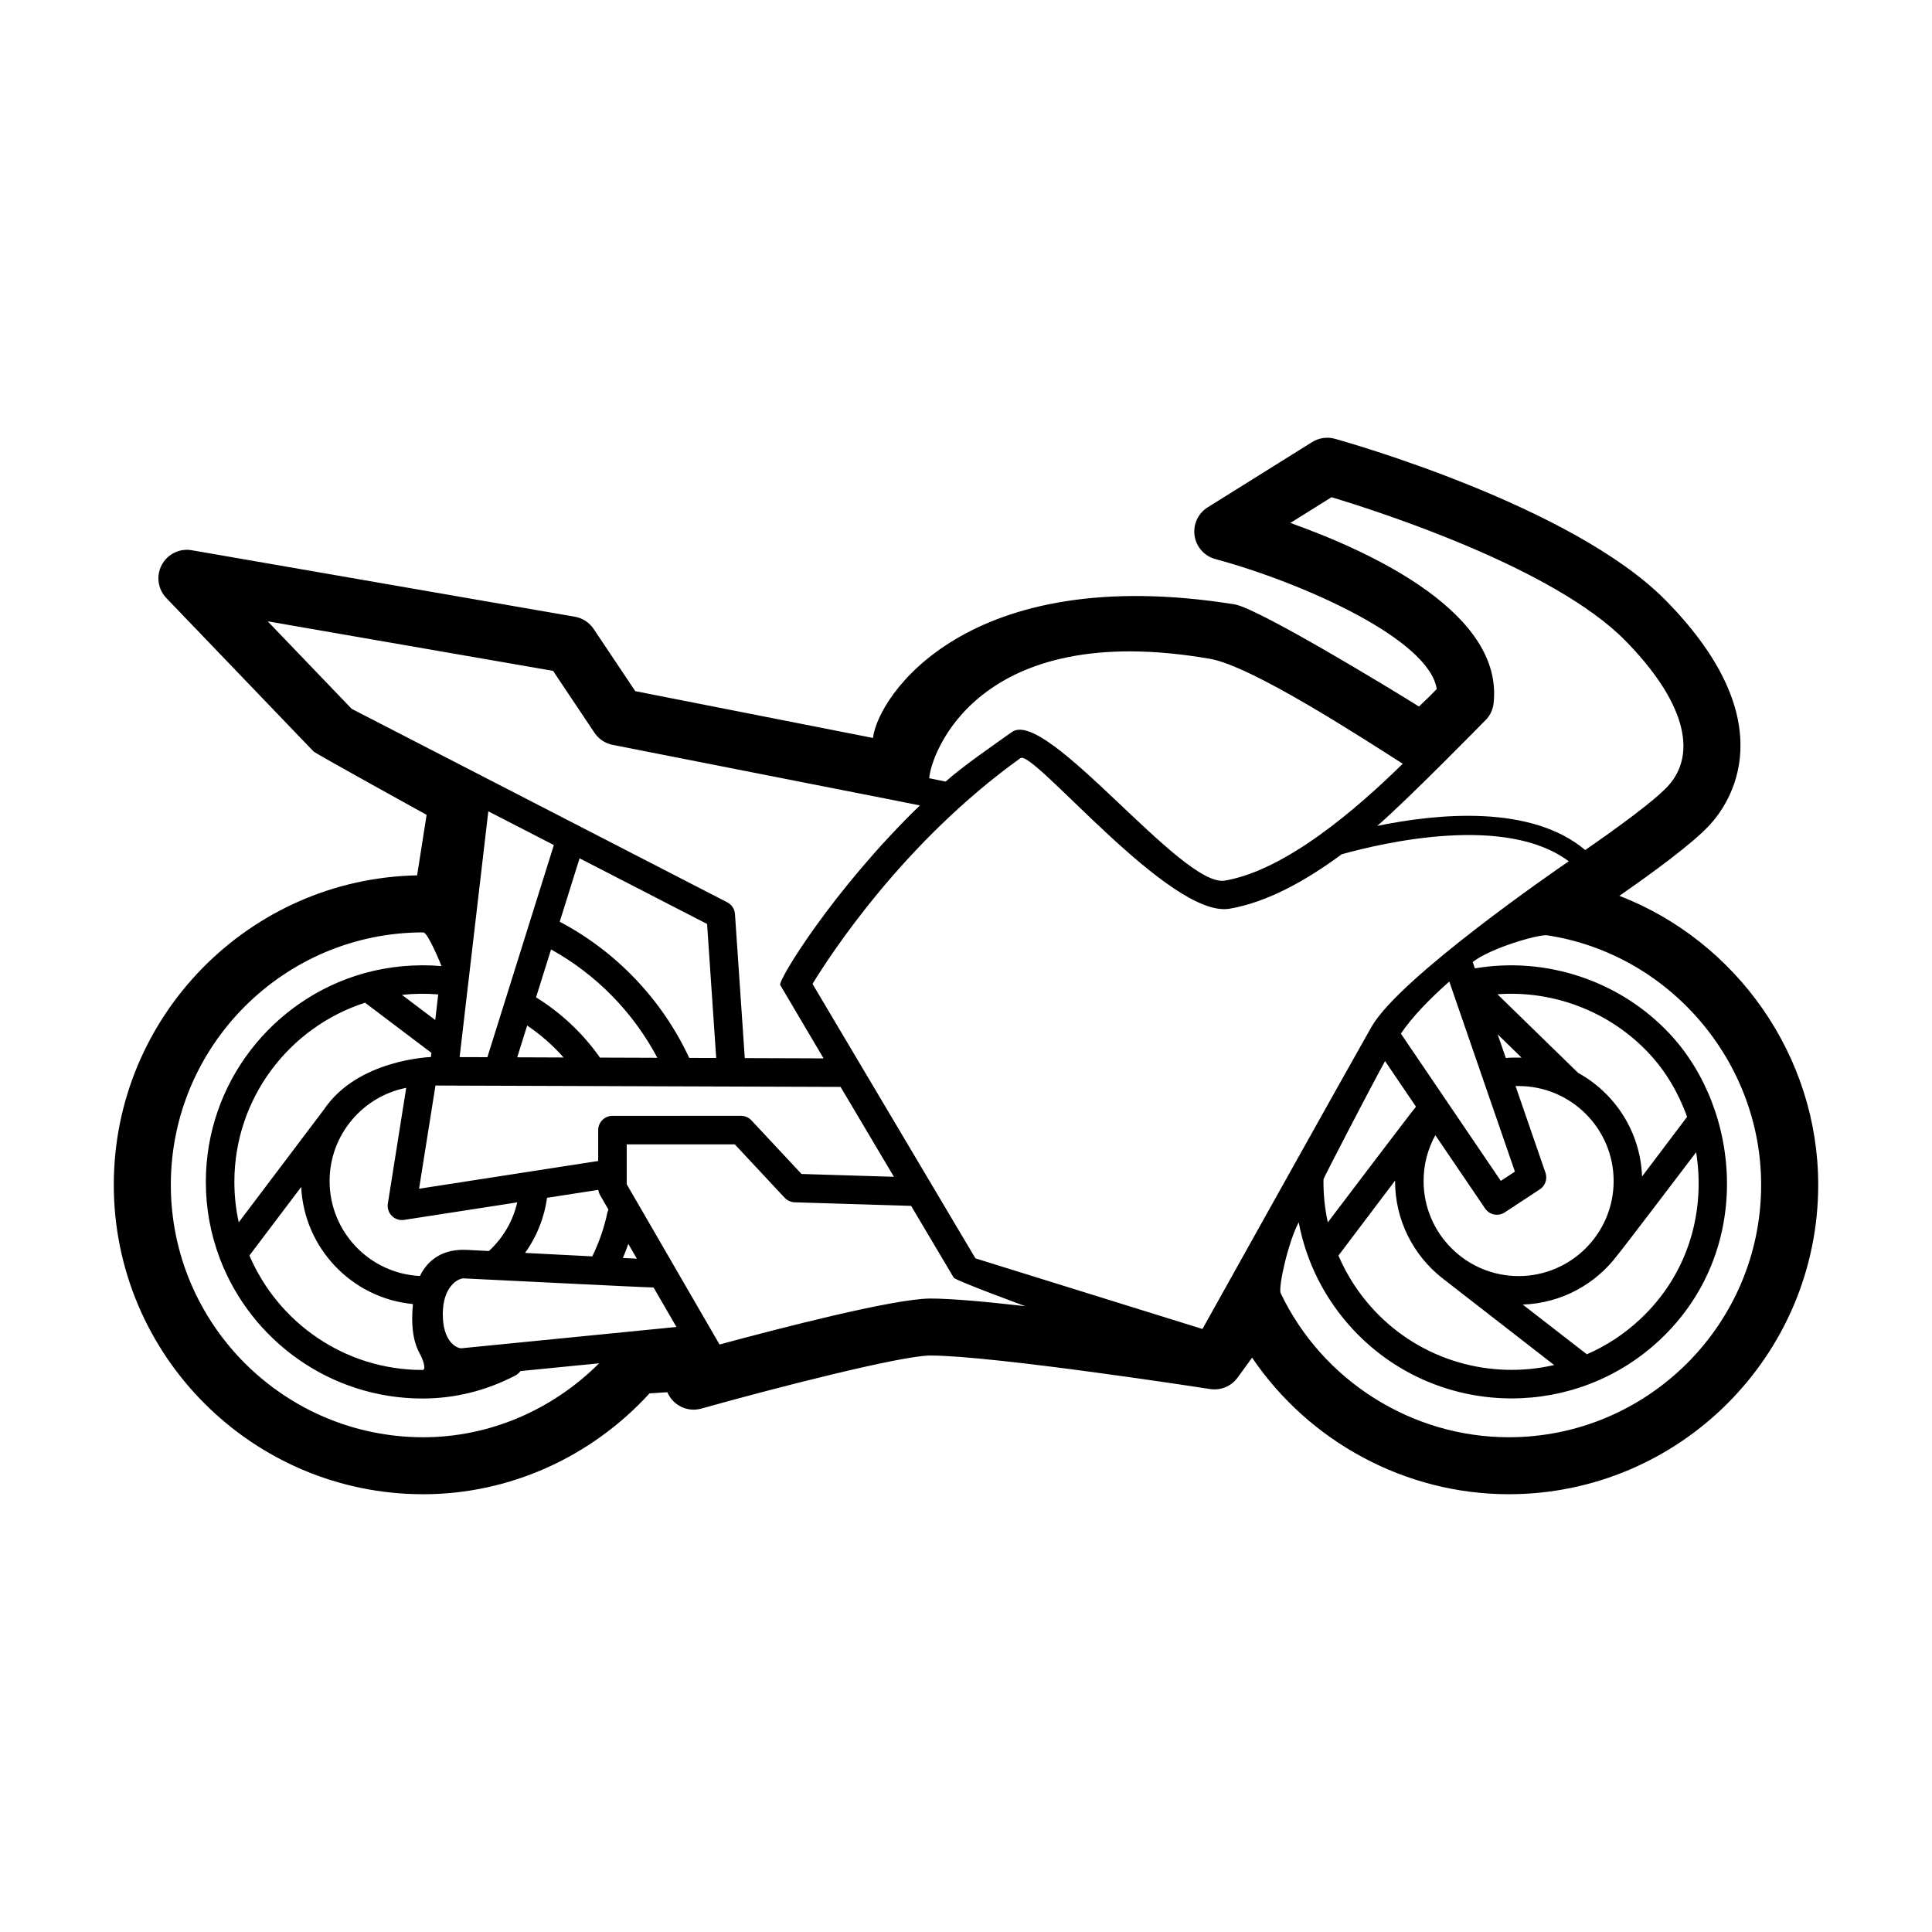
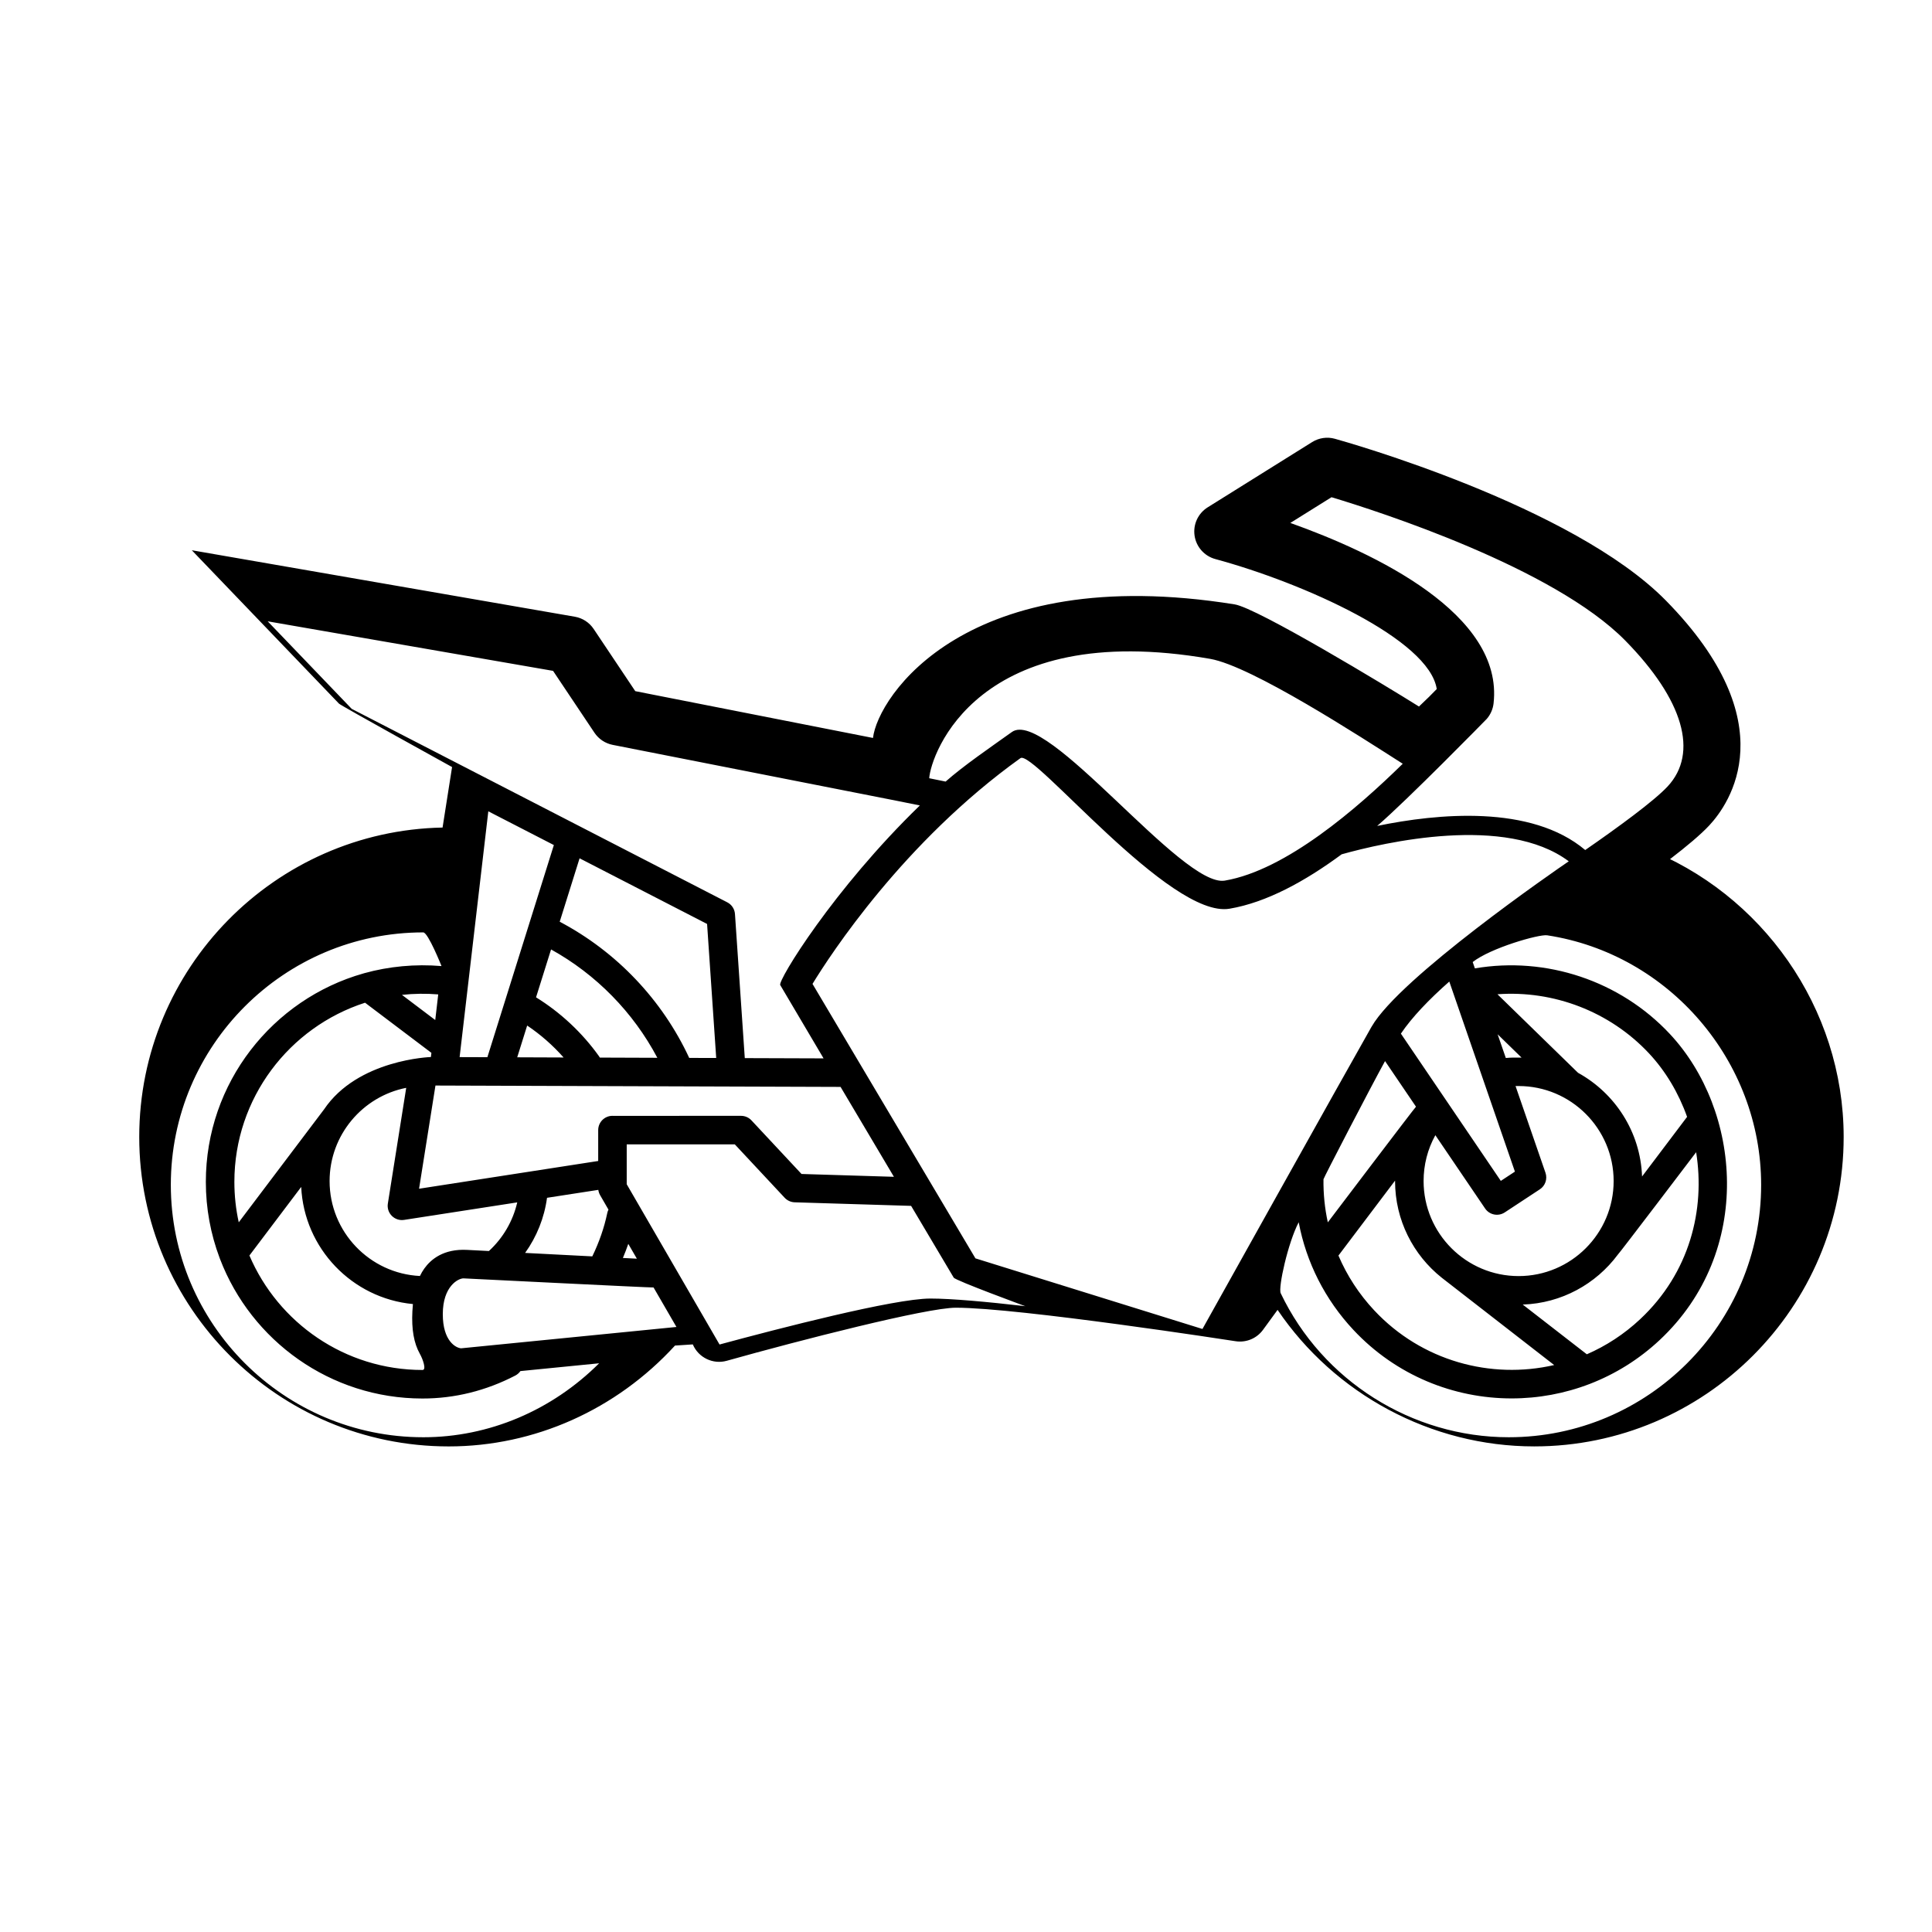
<svg xmlns="http://www.w3.org/2000/svg" fill="#000000" width="800px" height="800px" version="1.1" viewBox="144 144 512 512">
-   <path d="m573.15 381.4c8.793-6.098 19.254-13.754 23.82-18.652 5.375-5.762 20.434-27.09-11.465-59.57-24.777-25.23-85.188-42.188-87.75-42.898-2.035-0.57-4.227-0.25-6.019 0.871l-27.688 17.297c-2.551 1.594-3.914 4.539-3.473 7.516 0.438 2.973 2.602 5.402 5.496 6.191 23.355 6.328 56.684 21.27 58.68 34.445-1.109 1.16-2.699 2.762-4.711 4.637-8.496-5.336-42.812-26.102-48.844-27.07-71.199-11.434-94.609 24.531-95.844 35.398l-63-12.402-11.023-16.48c-1.148-1.719-2.953-2.891-4.988-3.246l-101.51-17.617c-3.231-0.57-6.43 1.008-7.965 3.891-1.535 2.883-1.043 6.422 1.219 8.781l39.012 40.656c0.535 0.555 29.961 16.801 29.961 16.801l-2.519 16.031c-44.473 0.871-80.383 37.316-80.383 81.996 0 45.223 36.789 82.012 82.012 82.012 22.703 0 44.375-9.703 59.969-26.727l4.719-0.309 0.016 0.039c1.496 3.481 5.356 5.324 8.988 4.301 19.367-5.438 52.969-14.062 60.703-14.062 16.695 0 73.566 8.785 74.137 8.879 2.816 0.43 5.594-0.734 7.262-3.012l3.863-5.297c15.105 22.305 40.656 36.184 68.008 36.184 45.223 0 82.012-36.793 82.012-82.012-0.008-34.23-21.73-64.605-52.695-76.57zm-87.199-98.816 10.914-6.816c12.508 3.762 58.863 18.668 77.855 37.996 15.41 15.688 19.492 29.785 11.199 38.672-3.598 3.856-13.199 10.871-21.82 16.832-14.332-12.102-39.168-9.688-55.133-6.387 7.894-6.769 28.91-28.215 29.055-28.383 0.992-1.152 1.617-2.574 1.789-4.086 2.707-23.73-31.68-39.922-53.859-47.828zm21.547 133.48c-0.031 0.051-0.055 0.098-0.086 0.141-6.359 11.16-44.75 79.988-44.75 79.988l-60.164-18.715-43.176-72.734c4.691-7.68 24.156-37.648 55.102-59.824 3.359-2.418 39.648 42.598 55.418 39.898 9.812-1.664 20.016-7.266 29.711-14.418 11.246-3.148 43.562-10.625 60.184 1.855-3.402 2.309-44.781 30.82-52.238 43.809zm6.207 40.812v0.117c0 10.363 4.832 19.613 12.367 25.613 0.074 0.07 29.797 23.145 29.797 23.145-16.758 3.863-35.094-1.039-47.676-14.48-4.039-4.312-7.231-9.23-9.492-14.531zm-17.82 11.059c-0.812-3.715-1.203-7.543-1.148-11.426 0.004-0.297 12.262-23.949 16.312-31.312l8.203 12.09c-0.312 0.223-23.367 30.648-23.367 30.648zm57.684-13.141-7.934-22.98c0.25-0.004 0.523-0.004 0.812-0.004 13.887 0 25.184 11.297 25.184 25.18 0 13.891-11.297 25.184-25.184 25.184s-25.18-11.297-25.18-25.184c0-4.301 1.066-8.449 3.117-12.152l13.184 19.426c1.164 1.715 3.481 2.168 5.203 1.039l9.305-6.121c1.441-0.941 2.055-2.754 1.492-4.387zm-10.512-30.418-2.172-6.281 6.34 6.176c-1.535-0.027-2.926-0.008-4.168 0.105zm4.481 65.344c10.297-0.336 19.418-5.461 25.184-13.211 0.336-0.23 20.773-27.16 20.773-27.16 2.43 15.199-1.684 31.938-14.832 44.246-4.266 3.996-9.059 7.094-14.137 9.305zm31.625-33.941c-0.434-11.836-7.18-22.086-16.969-27.477l-21.352-20.812c14.887-1.094 29.785 4.586 40.137 15.637 4.414 4.715 7.859 10.508 10.117 16.852zm-33.695-1.289-3.738 2.457-26.48-39.023c2.902-4.309 7.445-9.059 12.828-13.801zm-279.27 46.824c-1.395-0.105-4.852-1.914-4.852-9.043 0-7.461 4.141-9.492 5.473-9.492 0.203 0 50.027 2.5 50.383 2.414l6.062 10.465zm-7.973-78.375c0.031 0.023 0.066 0.051 0.102 0.07l-0.133 1.113s-19.41 0.594-28.344 13.914c-0.016 0.023-0.035 0.047-0.055 0.07l-22.523 29.82c-0.762-3.457-1.16-7.039-1.16-10.723 0-22.176 14.566-41.023 34.633-47.473zm-7.703-15.289c3.144-0.348 6.41-0.383 9.613-0.125l-0.789 6.793zm-26.699 50.898c0.766 16.297 13.508 29.523 29.605 31.039-0.059 0.613-0.105 1.254-0.141 1.918-0.246 4.777 0.398 8.465 1.977 11.262 0.789 1.395 1.812 4.289 0.707 4.289-20.566 0-38.258-12.516-45.871-30.336zm32.617 21.633c-0.43 0.598-0.812 1.254-1.152 1.969-13.312-0.648-23.941-11.684-23.941-25.156 0-12.219 8.746-22.43 20.305-24.707l-4.867 30.676c-0.191 1.188 0.203 2.402 1.055 3.254 0.852 0.855 2.066 1.254 3.254 1.066l29.98-4.641c-1.133 4.934-3.742 9.426-7.508 12.891l-5.727-0.297c-6.289-0.348-9.664 2.512-11.398 4.945zm26.723-4.148c3.078-4.301 5.09-9.309 5.805-14.605l13.594-2.102c0.066 0.5 0.227 0.977 0.48 1.414l2.211 3.824c-0.145 0.289-0.258 0.594-0.324 0.926-0.805 3.848-2.137 7.691-3.965 11.461zm25.91 1.34c0.523-1.238 1.004-2.488 1.43-3.738l2.273 3.926zm-2.766-37.668c-2.086 0-3.777 1.691-3.777 3.777v8.191l-47.473 7.352 4.344-27.348 107.36 0.363 14.137 23.824-24.488-0.75-13.266-14.207c-0.715-0.766-1.715-1.199-2.762-1.199l-34.07 0.004zm-32.898-80.699 17.371 8.941-17.617 56.219-7.359-0.023zm44.793 65.32-15.234-0.055c-0.07-0.121-0.145-0.25-0.23-0.367-4.438-6.219-10.188-11.594-16.68-15.602l3.981-12.691c11.957 6.621 21.785 16.656 28.164 28.715zm-25.871-36.059 5.266-16.809 33.789 17.398 2.418 35.52-7.152-0.02c-7.152-15.402-19.285-28.16-34.32-36.09zm1.027 35.977-12.289-0.047 2.637-8.418c3.555 2.391 6.812 5.246 9.652 8.465zm171.35-105.64c11.047 1.926 39.926 20.711 51.035 27.797-12.031 11.809-30.949 28.219-47.156 30.969-11.367 1.941-47.266-45.949-56.438-39.371-5.512 3.945-12.781 8.898-17.547 13.125l-4.348-0.883c0.402-6.184 12.684-42.391 74.453-31.637zm-174.14 3.18 10.969 16.395c1.117 1.668 2.852 2.828 4.82 3.215l75.102 14.785h0.004l6.309 1.273c-22.922 22.215-37.691 46.43-37.004 47.59l11.488 19.438-20.879-0.07-2.602-38.184c-0.09-1.32-0.863-2.5-2.039-3.102l-99.531-51.27-22.262-23.199zm-34.402 203.1c-36.883 0-66.895-30.012-66.895-66.895s30.012-66.895 66.895-66.895c1.285 0 4.84 8.926 4.84 8.926-6.941-0.59-13.977 0.082-20.426 1.875-0.086 0.02-0.168 0.047-0.25 0.07-24.086 6.82-41.781 29.008-41.781 55.246 0 7.07 1.285 13.844 3.633 20.102 0.039 0.133 0.09 0.262 0.145 0.387 8.273 21.566 29.191 36.918 53.637 36.918 8.531 0 16.809-2.047 24.598-6.086 0.559-0.293 1.02-0.707 1.355-1.184l20.859-2.066c-12.523 12.488-29.191 19.602-46.609 19.602zm78.52-24.578-24.598-42.473v-10.57h28.641l13.219 14.16c0.691 0.734 1.641 1.164 2.644 1.199l30.863 0.945 11.289 19.016c0.457 0.766 18.969 7.566 18.969 7.566-10.254-1.18-19.578-2.023-25.156-2.023-9.59 0.004-40.227 7.949-55.871 12.18zm209.15 24.578c-25.664 0-49.383-14.984-60.434-38.164-0.711-1.496 1.934-13.438 4.766-18.809 2 10.621 6.973 20.484 14.508 28.535 11.285 12.055 26.586 18.152 41.926 18.148 14.066 0 28.164-5.125 39.223-15.469 25.07-23.473 21.617-60.91 2.672-81.148-13.168-14.07-32.738-20.57-51.641-17.348l-0.578-1.676c4.644-3.691 17.547-7.422 19.734-7.09 32.328 4.934 56.707 33.367 56.707 66.129 0.012 36.879-30 66.891-66.883 66.891z" />
+   <path d="m573.15 381.4c8.793-6.098 19.254-13.754 23.82-18.652 5.375-5.762 20.434-27.09-11.465-59.57-24.777-25.23-85.188-42.188-87.75-42.898-2.035-0.57-4.227-0.25-6.019 0.871l-27.688 17.297c-2.551 1.594-3.914 4.539-3.473 7.516 0.438 2.973 2.602 5.402 5.496 6.191 23.355 6.328 56.684 21.27 58.68 34.445-1.109 1.16-2.699 2.762-4.711 4.637-8.496-5.336-42.812-26.102-48.844-27.07-71.199-11.434-94.609 24.531-95.844 35.398l-63-12.402-11.023-16.48c-1.148-1.719-2.953-2.891-4.988-3.246l-101.51-17.617l39.012 40.656c0.535 0.555 29.961 16.801 29.961 16.801l-2.519 16.031c-44.473 0.871-80.383 37.316-80.383 81.996 0 45.223 36.789 82.012 82.012 82.012 22.703 0 44.375-9.703 59.969-26.727l4.719-0.309 0.016 0.039c1.496 3.481 5.356 5.324 8.988 4.301 19.367-5.438 52.969-14.062 60.703-14.062 16.695 0 73.566 8.785 74.137 8.879 2.816 0.43 5.594-0.734 7.262-3.012l3.863-5.297c15.105 22.305 40.656 36.184 68.008 36.184 45.223 0 82.012-36.793 82.012-82.012-0.008-34.23-21.73-64.605-52.695-76.57zm-87.199-98.816 10.914-6.816c12.508 3.762 58.863 18.668 77.855 37.996 15.41 15.688 19.492 29.785 11.199 38.672-3.598 3.856-13.199 10.871-21.82 16.832-14.332-12.102-39.168-9.688-55.133-6.387 7.894-6.769 28.91-28.215 29.055-28.383 0.992-1.152 1.617-2.574 1.789-4.086 2.707-23.73-31.68-39.922-53.859-47.828zm21.547 133.48c-0.031 0.051-0.055 0.098-0.086 0.141-6.359 11.16-44.75 79.988-44.75 79.988l-60.164-18.715-43.176-72.734c4.691-7.68 24.156-37.648 55.102-59.824 3.359-2.418 39.648 42.598 55.418 39.898 9.812-1.664 20.016-7.266 29.711-14.418 11.246-3.148 43.562-10.625 60.184 1.855-3.402 2.309-44.781 30.82-52.238 43.809zm6.207 40.812v0.117c0 10.363 4.832 19.613 12.367 25.613 0.074 0.07 29.797 23.145 29.797 23.145-16.758 3.863-35.094-1.039-47.676-14.48-4.039-4.312-7.231-9.23-9.492-14.531zm-17.82 11.059c-0.812-3.715-1.203-7.543-1.148-11.426 0.004-0.297 12.262-23.949 16.312-31.312l8.203 12.09c-0.312 0.223-23.367 30.648-23.367 30.648zm57.684-13.141-7.934-22.98c0.25-0.004 0.523-0.004 0.812-0.004 13.887 0 25.184 11.297 25.184 25.18 0 13.891-11.297 25.184-25.184 25.184s-25.18-11.297-25.18-25.184c0-4.301 1.066-8.449 3.117-12.152l13.184 19.426c1.164 1.715 3.481 2.168 5.203 1.039l9.305-6.121c1.441-0.941 2.055-2.754 1.492-4.387zm-10.512-30.418-2.172-6.281 6.34 6.176c-1.535-0.027-2.926-0.008-4.168 0.105zm4.481 65.344c10.297-0.336 19.418-5.461 25.184-13.211 0.336-0.23 20.773-27.16 20.773-27.16 2.43 15.199-1.684 31.938-14.832 44.246-4.266 3.996-9.059 7.094-14.137 9.305zm31.625-33.941c-0.434-11.836-7.18-22.086-16.969-27.477l-21.352-20.812c14.887-1.094 29.785 4.586 40.137 15.637 4.414 4.715 7.859 10.508 10.117 16.852zm-33.695-1.289-3.738 2.457-26.48-39.023c2.902-4.309 7.445-9.059 12.828-13.801zm-279.27 46.824c-1.395-0.105-4.852-1.914-4.852-9.043 0-7.461 4.141-9.492 5.473-9.492 0.203 0 50.027 2.5 50.383 2.414l6.062 10.465zm-7.973-78.375c0.031 0.023 0.066 0.051 0.102 0.07l-0.133 1.113s-19.41 0.594-28.344 13.914c-0.016 0.023-0.035 0.047-0.055 0.07l-22.523 29.82c-0.762-3.457-1.16-7.039-1.16-10.723 0-22.176 14.566-41.023 34.633-47.473zm-7.703-15.289c3.144-0.348 6.41-0.383 9.613-0.125l-0.789 6.793zm-26.699 50.898c0.766 16.297 13.508 29.523 29.605 31.039-0.059 0.613-0.105 1.254-0.141 1.918-0.246 4.777 0.398 8.465 1.977 11.262 0.789 1.395 1.812 4.289 0.707 4.289-20.566 0-38.258-12.516-45.871-30.336zm32.617 21.633c-0.43 0.598-0.812 1.254-1.152 1.969-13.312-0.648-23.941-11.684-23.941-25.156 0-12.219 8.746-22.43 20.305-24.707l-4.867 30.676c-0.191 1.188 0.203 2.402 1.055 3.254 0.852 0.855 2.066 1.254 3.254 1.066l29.98-4.641c-1.133 4.934-3.742 9.426-7.508 12.891l-5.727-0.297c-6.289-0.348-9.664 2.512-11.398 4.945zm26.723-4.148c3.078-4.301 5.09-9.309 5.805-14.605l13.594-2.102c0.066 0.5 0.227 0.977 0.48 1.414l2.211 3.824c-0.145 0.289-0.258 0.594-0.324 0.926-0.805 3.848-2.137 7.691-3.965 11.461zm25.91 1.34c0.523-1.238 1.004-2.488 1.43-3.738l2.273 3.926zm-2.766-37.668c-2.086 0-3.777 1.691-3.777 3.777v8.191l-47.473 7.352 4.344-27.348 107.36 0.363 14.137 23.824-24.488-0.75-13.266-14.207c-0.715-0.766-1.715-1.199-2.762-1.199l-34.07 0.004zm-32.898-80.699 17.371 8.941-17.617 56.219-7.359-0.023zm44.793 65.32-15.234-0.055c-0.07-0.121-0.145-0.25-0.23-0.367-4.438-6.219-10.188-11.594-16.68-15.602l3.981-12.691c11.957 6.621 21.785 16.656 28.164 28.715zm-25.871-36.059 5.266-16.809 33.789 17.398 2.418 35.52-7.152-0.02c-7.152-15.402-19.285-28.16-34.32-36.09zm1.027 35.977-12.289-0.047 2.637-8.418c3.555 2.391 6.812 5.246 9.652 8.465zm171.35-105.64c11.047 1.926 39.926 20.711 51.035 27.797-12.031 11.809-30.949 28.219-47.156 30.969-11.367 1.941-47.266-45.949-56.438-39.371-5.512 3.945-12.781 8.898-17.547 13.125l-4.348-0.883c0.402-6.184 12.684-42.391 74.453-31.637zm-174.14 3.18 10.969 16.395c1.117 1.668 2.852 2.828 4.82 3.215l75.102 14.785h0.004l6.309 1.273c-22.922 22.215-37.691 46.43-37.004 47.59l11.488 19.438-20.879-0.07-2.602-38.184c-0.09-1.32-0.863-2.5-2.039-3.102l-99.531-51.27-22.262-23.199zm-34.402 203.1c-36.883 0-66.895-30.012-66.895-66.895s30.012-66.895 66.895-66.895c1.285 0 4.84 8.926 4.84 8.926-6.941-0.59-13.977 0.082-20.426 1.875-0.086 0.02-0.168 0.047-0.25 0.07-24.086 6.82-41.781 29.008-41.781 55.246 0 7.07 1.285 13.844 3.633 20.102 0.039 0.133 0.09 0.262 0.145 0.387 8.273 21.566 29.191 36.918 53.637 36.918 8.531 0 16.809-2.047 24.598-6.086 0.559-0.293 1.02-0.707 1.355-1.184l20.859-2.066c-12.523 12.488-29.191 19.602-46.609 19.602zm78.52-24.578-24.598-42.473v-10.57h28.641l13.219 14.16c0.691 0.734 1.641 1.164 2.644 1.199l30.863 0.945 11.289 19.016c0.457 0.766 18.969 7.566 18.969 7.566-10.254-1.18-19.578-2.023-25.156-2.023-9.59 0.004-40.227 7.949-55.871 12.18zm209.15 24.578c-25.664 0-49.383-14.984-60.434-38.164-0.711-1.496 1.934-13.438 4.766-18.809 2 10.621 6.973 20.484 14.508 28.535 11.285 12.055 26.586 18.152 41.926 18.148 14.066 0 28.164-5.125 39.223-15.469 25.07-23.473 21.617-60.91 2.672-81.148-13.168-14.07-32.738-20.57-51.641-17.348l-0.578-1.676c4.644-3.691 17.547-7.422 19.734-7.09 32.328 4.934 56.707 33.367 56.707 66.129 0.012 36.879-30 66.891-66.883 66.891z" />
</svg>